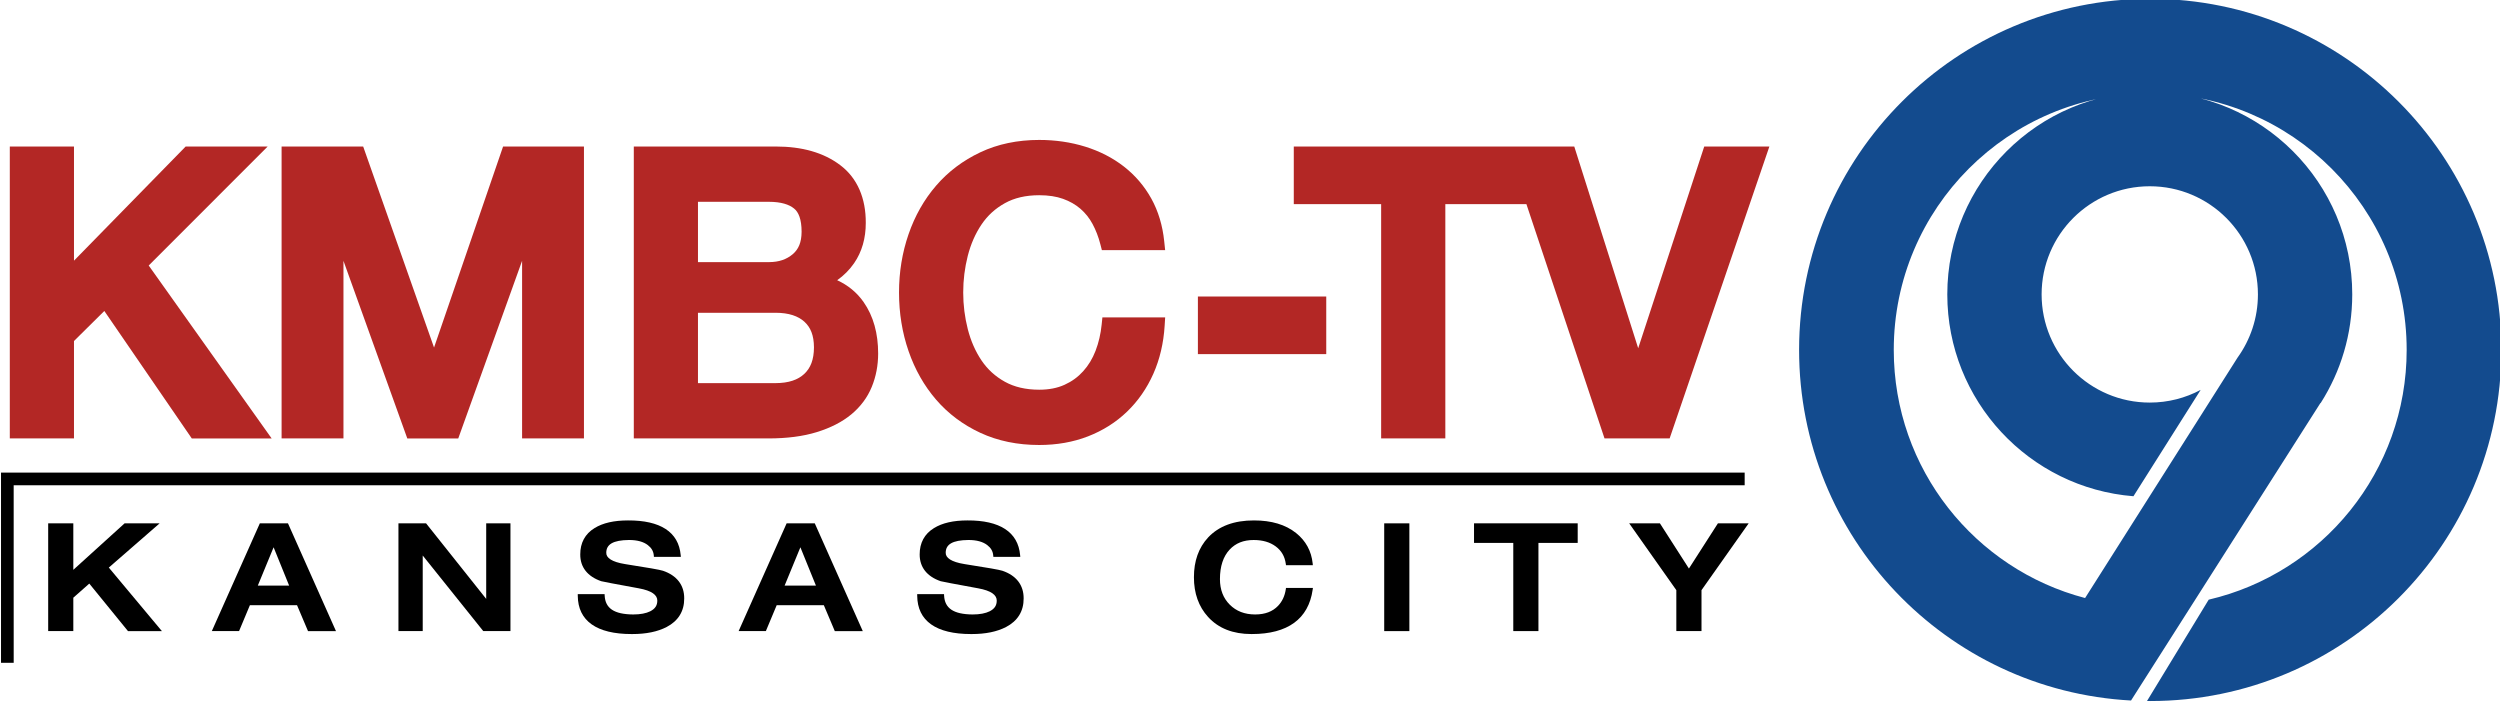
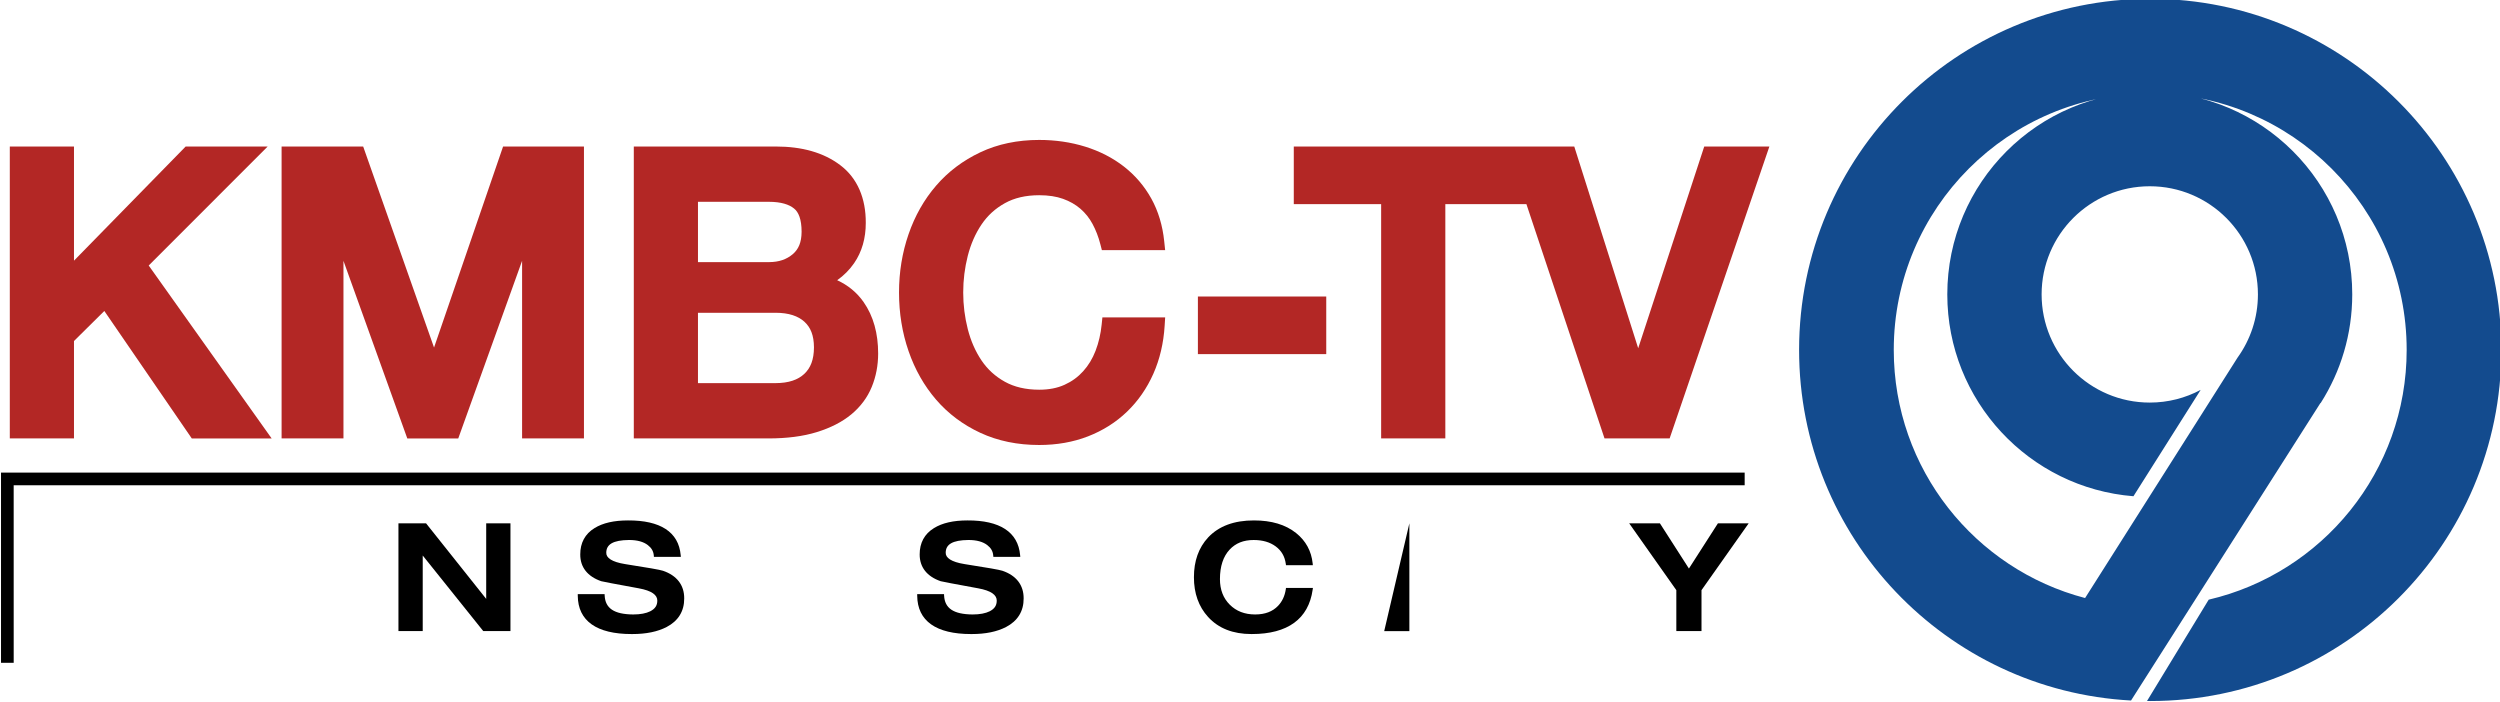
<svg xmlns="http://www.w3.org/2000/svg" xmlns:ns1="http://www.inkscape.org/namespaces/inkscape" xmlns:ns2="http://sodipodi.sourceforge.net/DTD/sodipodi-0.dtd" width="424.136" height="119.125" id="svg2" version="1.1" ns1:version="0.48.2 r9819" ns2:docname="New document 1">
  <defs id="defs4">
    <clipPath id="clipPath13231" clipPathUnits="userSpaceOnUse">
      <path ns1:connector-curvature="0" id="path13233" d="m 422.935,466.078 148.13,0 0,49.922 -148.13,0 0,-49.922 z" />
    </clipPath>
  </defs>
  <ns2:namedview id="base" pagecolor="#ffffff" bordercolor="#666666" borderopacity="1.0" ns1:pageopacity="0.0" ns1:pageshadow="2" ns1:zoom="1.0076756" ns1:cx="262.68158" ns1:cy="27.675632" ns1:document-units="px" ns1:current-layer="layer1" showgrid="false" fit-margin-top="0" fit-margin-left="0" fit-margin-right="0" fit-margin-bottom="0" ns1:window-width="1440" ns1:window-height="853" ns1:window-x="-4" ns1:window-y="-4" ns1:window-maximized="1" />
  <g ns1:label="Layer 1" ns1:groupmode="layer" id="layer1" transform="translate(-230.847,-517.466)">
    <g transform="matrix(3.173,0,0,-3.173,-1133.866,2134.897)" id="g13227">
      <g clip-path="url(#clipPath13231)" id="g13229">
        <g transform="translate(554.161,488.184)" id="g13235">
          <path id="path13237" style="fill:#134b8e;fill-opacity:1;fill-rule:nonzero;stroke:none" d="m 0,0 -10.117,-15.891 c -9.891,0.533 -17.748,8.722 -17.748,18.746 0,10.369 8.405,18.774 18.774,18.774 10.368,0 18.774,-8.405 18.774,-18.774 0,-10.369 -8.406,-18.774 -18.774,-18.774 -0.057,0 -0.115,0 -0.172,0.001 l 3.299,5.419 c 6.066,1.415 10.585,6.857 10.585,13.354 0,7.573 -6.139,13.712 -13.712,13.712 -7.573,0 -13.712,-6.139 -13.712,-13.712 0,-6.37 4.344,-11.726 10.23,-13.267 L -4.42,2.445 c 0.684,0.95 1.088,2.117 1.088,3.378 0,3.193 -2.589,5.782 -5.783,5.782 -3.193,0 -5.783,-2.589 -5.783,-5.782 0,-3.194 2.59,-5.784 5.783,-5.784 0.984,0 1.911,0.246 2.722,0.68 l -3.595,-5.688 c -5.571,0.445 -9.953,5.106 -9.953,10.792 0,5.978 4.847,10.825 10.826,10.825 5.979,0 10.826,-4.847 10.826,-10.825 C 1.711,3.69 1.095,1.702 0.03,0.026" ns1:connector-curvature="0" />
        </g>
        <g transform="translate(438.638,481.767)" id="g13239">
-           <path id="path13241" style="fill:#000000;fill-opacity:1;fill-rule:nonzero;stroke:none" d="m 0,0 -1.873,0 -2.743,-2.486 0,2.486 -1.344,0 0,-5.762 0.085,0 1.259,0 0,1.785 0.854,0.755 2.069,-2.541 1.813,0 -2.838,3.397 L 0,0 z" ns1:connector-curvature="0" />
-         </g>
+           </g>
        <g transform="translate(445.561,478.438)" id="g13243">
-           <path id="path13245" style="fill:#000000;fill-opacity:1;fill-rule:nonzero;stroke:none" d="M 0,0 -1.674,0 -0.83,2.048 0,0 z m -1.566,3.329 -2.567,-5.762 0.131,0 1.325,0 0.58,1.386 2.519,0 0.588,-1.387 1.495,0 -2.567,5.763 -1.504,0 z" ns1:connector-curvature="0" />
-         </g>
+           </g>
        <g transform="translate(456.098,477.726)" id="g13247">
          <path id="path13249" style="fill:#000000;fill-opacity:1;fill-rule:nonzero;stroke:none" d="m 0,0 -3.215,4.04 -1.477,0 0,-5.761 0.085,0 1.213,0 0,4.041 3.237,-4.041 1.454,0 0,5.761 L 0,4.04 0,0 z" ns1:connector-curvature="0" />
        </g>
        <g transform="translate(465.548,479.231)" id="g13251">
          <path id="path13253" style="fill:#000000;fill-opacity:1;fill-rule:nonzero;stroke:none" d="m 0,0 c -0.158,0.053 -0.816,0.168 -2.02,0.356 -0.718,0.115 -1.018,0.337 -1.01,0.606 10e-4,0.445 0.354,0.674 1.216,0.683 0.443,0 0.775,-0.095 1.005,-0.272 0.199,-0.152 0.3,-0.33 0.32,-0.552 l 0.006,-0.077 1.441,0 -0.009,0.092 C 0.84,2.074 -0.144,2.7 -1.869,2.691 -2.615,2.691 -3.213,2.557 -3.66,2.279 -4.164,1.97 -4.423,1.489 -4.421,0.875 c -0.005,-0.686 0.39,-1.181 1.122,-1.434 0.07,-0.023 0.717,-0.143 2.003,-0.379 0.704,-0.128 1,-0.361 0.995,-0.662 -0.003,-0.258 -0.116,-0.432 -0.376,-0.566 -0.223,-0.112 -0.53,-0.171 -0.918,-0.171 -1.027,0.01 -1.486,0.335 -1.521,1.008 l -0.004,0.08 -1.435,0 10e-4,-0.085 c 0.009,-1.354 1.017,-2.05 2.875,-2.05 0.015,0 0.03,0 0.045,0 0.735,0 1.347,0.125 1.833,0.378 0.618,0.322 0.942,0.845 0.938,1.524 C 1.142,-0.766 0.743,-0.253 0,0" ns1:connector-curvature="0" />
        </g>
        <g transform="translate(473.728,478.438)" id="g13255">
-           <path id="path13257" style="fill:#000000;fill-opacity:1;fill-rule:nonzero;stroke:none" d="M 0,0 -1.674,0 -0.831,2.048 0,0 z m -1.566,3.329 -2.567,-5.762 0.131,0 1.325,0 0.58,1.386 2.519,0 0.587,-1.387 1.496,0 -2.567,5.763 -1.504,0 z" ns1:connector-curvature="0" />
-         </g>
+           </g>
        <g transform="translate(483.697,479.231)" id="g13259">
          <path id="path13261" style="fill:#000000;fill-opacity:1;fill-rule:nonzero;stroke:none" d="m 0,0 c -0.157,0.053 -0.815,0.168 -2.02,0.356 -0.717,0.115 -1.017,0.337 -1.01,0.606 10e-4,0.445 0.354,0.674 1.216,0.683 0.442,0 0.775,-0.095 1.005,-0.272 0.199,-0.152 0.3,-0.33 0.32,-0.552 l 0.007,-0.077 1.44,0 -0.009,0.092 C 0.839,2.074 -0.144,2.7 -1.869,2.691 -2.615,2.691 -3.213,2.557 -3.66,2.279 -4.164,1.97 -4.424,1.489 -4.422,0.875 c -0.003,-0.686 0.39,-1.181 1.123,-1.434 0.07,-0.023 0.718,-0.143 2.002,-0.379 0.705,-0.128 1,-0.361 0.996,-0.662 -0.003,-0.258 -0.116,-0.432 -0.376,-0.566 -0.224,-0.112 -0.529,-0.171 -0.918,-0.171 -1.027,0.01 -1.486,0.335 -1.521,1.008 l -0.004,0.08 -1.435,0 10e-4,-0.085 c 0.01,-1.354 1.017,-2.05 2.875,-2.05 0.015,0 0.03,0 0.045,0 0.735,0 1.346,0.125 1.833,0.378 0.618,0.322 0.942,0.845 0.938,1.524 C 1.142,-0.766 0.743,-0.253 0,0" ns1:connector-curvature="0" />
        </g>
        <g transform="translate(498.851,478.24)" id="g13263">
          <path id="path13265" style="fill:#000000;fill-opacity:1;fill-rule:nonzero;stroke:none" d="m 0,0 c -0.055,-0.362 -0.193,-0.654 -0.415,-0.886 -0.292,-0.305 -0.692,-0.459 -1.224,-0.46 -0.563,0.001 -1.008,0.175 -1.358,0.524 -0.348,0.349 -0.523,0.797 -0.524,1.365 10e-4,0.691 0.176,1.212 0.518,1.579 0.319,0.342 0.739,0.513 1.286,0.513 0.482,0 0.872,-0.116 1.179,-0.343 C -0.232,2.064 -0.055,1.76 0,1.362 l 0.01,-0.073 1.437,0 -0.01,0.093 C 1.368,2.044 1.07,2.592 0.552,3.006 -0.015,3.46 -0.77,3.683 -1.702,3.682 -2.756,3.684 -3.58,3.382 -4.153,2.771 -4.66,2.226 -4.913,1.511 -4.912,0.644 c -0.001,-0.856 0.252,-1.57 0.758,-2.124 0.556,-0.61 1.333,-0.913 2.311,-0.913 l 0.032,0 c 1.906,0 3.025,0.804 3.247,2.368 L 1.451,0.071 0.01,0.071 0,0 z" ns1:connector-curvature="0" />
        </g>
        <g transform="translate(504.113,476.004)" id="g13267">
-           <path id="path13269" style="fill:#000000;fill-opacity:1;fill-rule:nonzero;stroke:none" d="m 0,0 0.086,0 1.259,0 0,5.762 L 0,5.762 0,0 z" ns1:connector-curvature="0" />
+           <path id="path13269" style="fill:#000000;fill-opacity:1;fill-rule:nonzero;stroke:none" d="m 0,0 0.086,0 1.259,0 0,5.762 z" ns1:connector-curvature="0" />
        </g>
        <g transform="translate(508.915,480.72)" id="g13271">
-           <path id="path13273" style="fill:#000000;fill-opacity:1;fill-rule:nonzero;stroke:none" d="m 0,0 2.099,0 0,-4.715 0.085,0 1.26,0 0,4.715 2.099,0 0,1.047 L 0,1.047 0,0 z" ns1:connector-curvature="0" />
-         </g>
+           </g>
        <g transform="translate(521.956,481.767)" id="g13275">
          <path id="path13277" style="fill:#000000;fill-opacity:1;fill-rule:nonzero;stroke:none" d="M 0,0 -1.551,-2.418 -3.102,0 l -1.643,0 2.521,-3.573 0,-2.189 0.086,0 1.26,0 0,2.189 L 1.644,0 0,0 z" ns1:connector-curvature="0" />
        </g>
        <g transform="translate(430.156,484.48)" id="g13279">
          <path id="path13281" style="fill:#000000;fill-opacity:1;fill-rule:nonzero;stroke:none" d="m 0,0 0,-10.171 0.678,0 -0.001,9.493 92.553,0 0,0.677 L 93.23,0 0,0 z" ns1:connector-curvature="0" />
        </g>
        <g transform="translate(444.414,501.914)" id="g13283">
          <path id="path13285" style="fill:#b32725;fill-opacity:1;fill-rule:nonzero;stroke:none" d="m 0,0 -4.385,0 -5.971,-6.103 0,6.103 -3.432,0 0,-0.424 0,-15.184 3.432,0 0,5.209 1.622,1.606 4.676,-6.815 4.27,0 -6.573,9.246 L 0,0 z" ns1:connector-curvature="0" />
        </g>
        <g transform="translate(453.309,491.165)" id="g13287">
          <path id="path13289" style="fill:#b32725;fill-opacity:1;fill-rule:nonzero;stroke:none" d="m 0,0 -3.789,10.749 -4.362,0 0,-0.424 0,-15.183 3.308,0 0,9.496 3.413,-9.497 2.725,0 3.413,9.497 0,-9.496 3.308,0 0,15.607 -4.324,0 L 0,0 z" ns1:connector-curvature="0" />
        </g>
        <g transform="translate(472.491,496.159)" id="g13291">
          <path id="path13293" style="fill:#b32725;fill-opacity:1;fill-rule:nonzero;stroke:none" d="m 0,0 c -0.333,-0.28 -0.734,-0.424 -1.276,-0.426 l -3.794,0 0,3.225 3.794,0 c 0.645,0 1.079,-0.141 1.345,-0.36 C 0.301,2.254 0.47,1.879 0.471,1.197 0.466,0.618 0.306,0.266 0,0 m -5.07,-3.134 4.145,0 c 0.72,-10e-4 1.21,-0.176 1.546,-0.479 0.33,-0.304 0.507,-0.72 0.511,-1.371 C 1.129,-5.65 0.949,-6.085 0.616,-6.401 0.278,-6.716 -0.208,-6.894 -0.925,-6.896 l -4.145,0 0,3.762 z m 7.444,1.74 C 2.732,-1.139 3.037,-0.834 3.28,-0.48 3.699,0.127 3.904,0.86 3.902,1.672 3.91,2.985 3.454,4.069 2.536,4.759 1.644,5.436 0.482,5.756 -0.904,5.755 l -7.597,0 0,-0.424 0,-15.184 7.204,0 c 0.983,10e-4 1.844,0.11 2.587,0.34 0.728,0.226 1.345,0.538 1.839,0.946 0.489,0.405 0.86,0.9 1.093,1.468 0.228,0.556 0.342,1.155 0.342,1.784 0.001,1.07 -0.252,2.003 -0.779,2.755 -0.357,0.511 -0.836,0.902 -1.411,1.166" ns1:connector-curvature="0" />
        </g>
        <g transform="translate(489.006,492.397)" id="g13295">
          <path id="path13297" style="fill:#b32725;fill-opacity:1;fill-rule:nonzero;stroke:none" d="m 0,0 c -0.051,-0.504 -0.16,-0.97 -0.325,-1.401 -0.163,-0.424 -0.383,-0.787 -0.664,-1.098 -0.278,-0.308 -0.606,-0.547 -0.997,-0.724 -0.377,-0.171 -0.824,-0.263 -1.354,-0.263 -0.73,0.001 -1.332,0.147 -1.831,0.423 -0.518,0.287 -0.928,0.662 -1.25,1.137 -0.329,0.488 -0.574,1.044 -0.737,1.677 -0.163,0.641 -0.245,1.294 -0.245,1.962 0,0.669 0.082,1.322 0.245,1.963 0.163,0.633 0.408,1.189 0.737,1.676 0.322,0.476 0.732,0.851 1.25,1.138 0.499,0.277 1.101,0.422 1.831,0.423 0.5,0 0.923,-0.068 1.273,-0.193 0.362,-0.129 0.669,-0.306 0.931,-0.531 0.263,-0.229 0.478,-0.496 0.647,-0.811 0.176,-0.326 0.315,-0.687 0.418,-1.083 l 0.082,-0.318 0.329,0 3.054,0 -0.049,0.467 C 3.258,5.292 3.028,6.061 2.653,6.736 2.282,7.404 1.79,7.978 1.189,8.446 0.588,8.914 -0.105,9.268 -0.878,9.509 -1.653,9.75 -2.475,9.869 -3.34,9.869 -4.496,9.869 -5.55,9.651 -6.488,9.208 -7.413,8.771 -8.205,8.176 -8.85,7.427 -9.493,6.682 -9.986,5.812 -10.325,4.829 c -0.34,-0.984 -0.51,-2.025 -0.51,-3.116 0,-1.104 0.17,-2.152 0.51,-3.135 0.339,-0.984 0.832,-1.853 1.475,-2.599 0.646,-0.748 1.438,-1.341 2.365,-1.771 0.937,-0.435 1.991,-0.65 3.145,-0.65 0.941,0 1.815,0.153 2.613,0.463 0.793,0.309 1.492,0.749 2.084,1.32 0.591,0.569 1.061,1.248 1.406,2.025 0.346,0.78 0.546,1.638 0.604,2.564 L 3.395,0.38 0.039,0.38 0,0 z" ns1:connector-curvature="0" />
        </g>
        <g transform="translate(494.151,493.47)" id="g13299">
          <path id="path13301" style="fill:#b32725;fill-opacity:1;fill-rule:nonzero;stroke:none" d="m 0,0 0,-2.656 6.863,0 0,3.08 L 0,0.424 0,0 z" ns1:connector-curvature="0" />
        </g>
        <g transform="translate(521.224,501.914)" id="g13303">
          <path id="path13305" style="fill:#b32725;fill-opacity:1;fill-rule:nonzero;stroke:none" d="M 0,0 -3.531,-10.786 -6.949,0 -9.15,0 l 0,0 -12.796,0 0,-0.424 0,-2.656 4.671,0 0,-12.527 3.432,0 0,12.527 4.335,0 4.176,-12.527 3.482,0 L 3.483,0 0,0 z" ns1:connector-curvature="0" />
        </g>
      </g>
    </g>
  </g>
</svg>